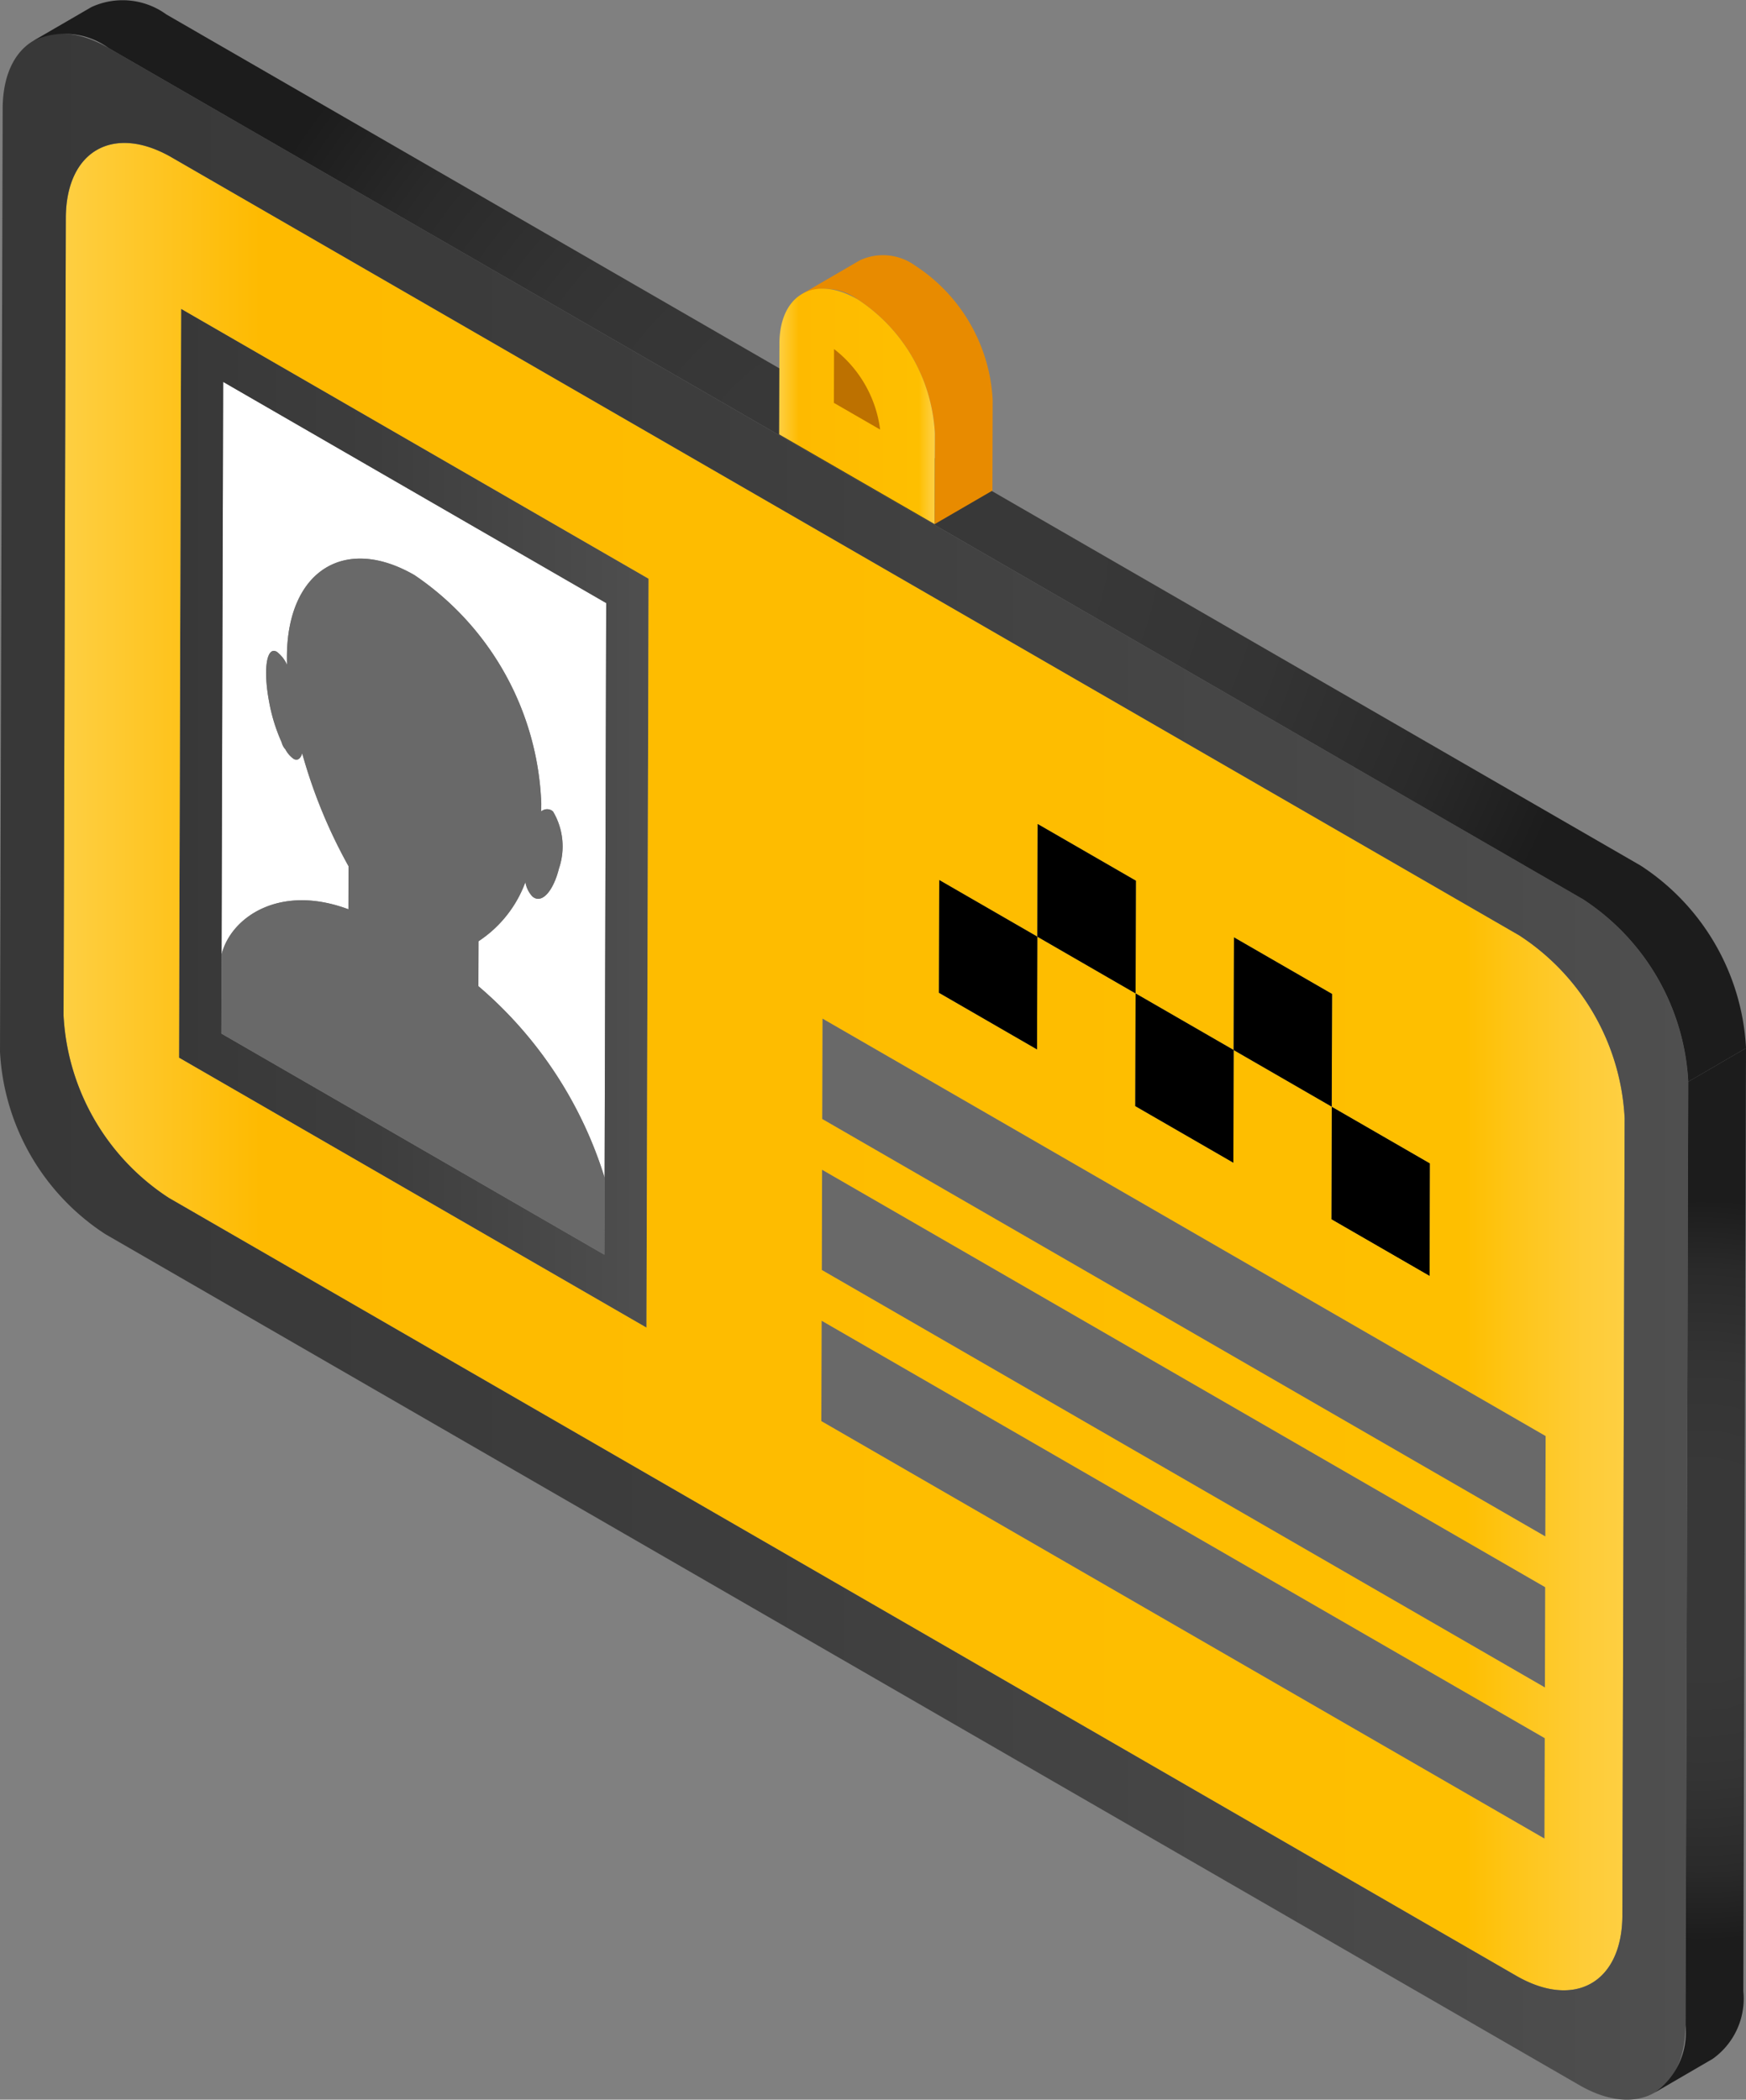
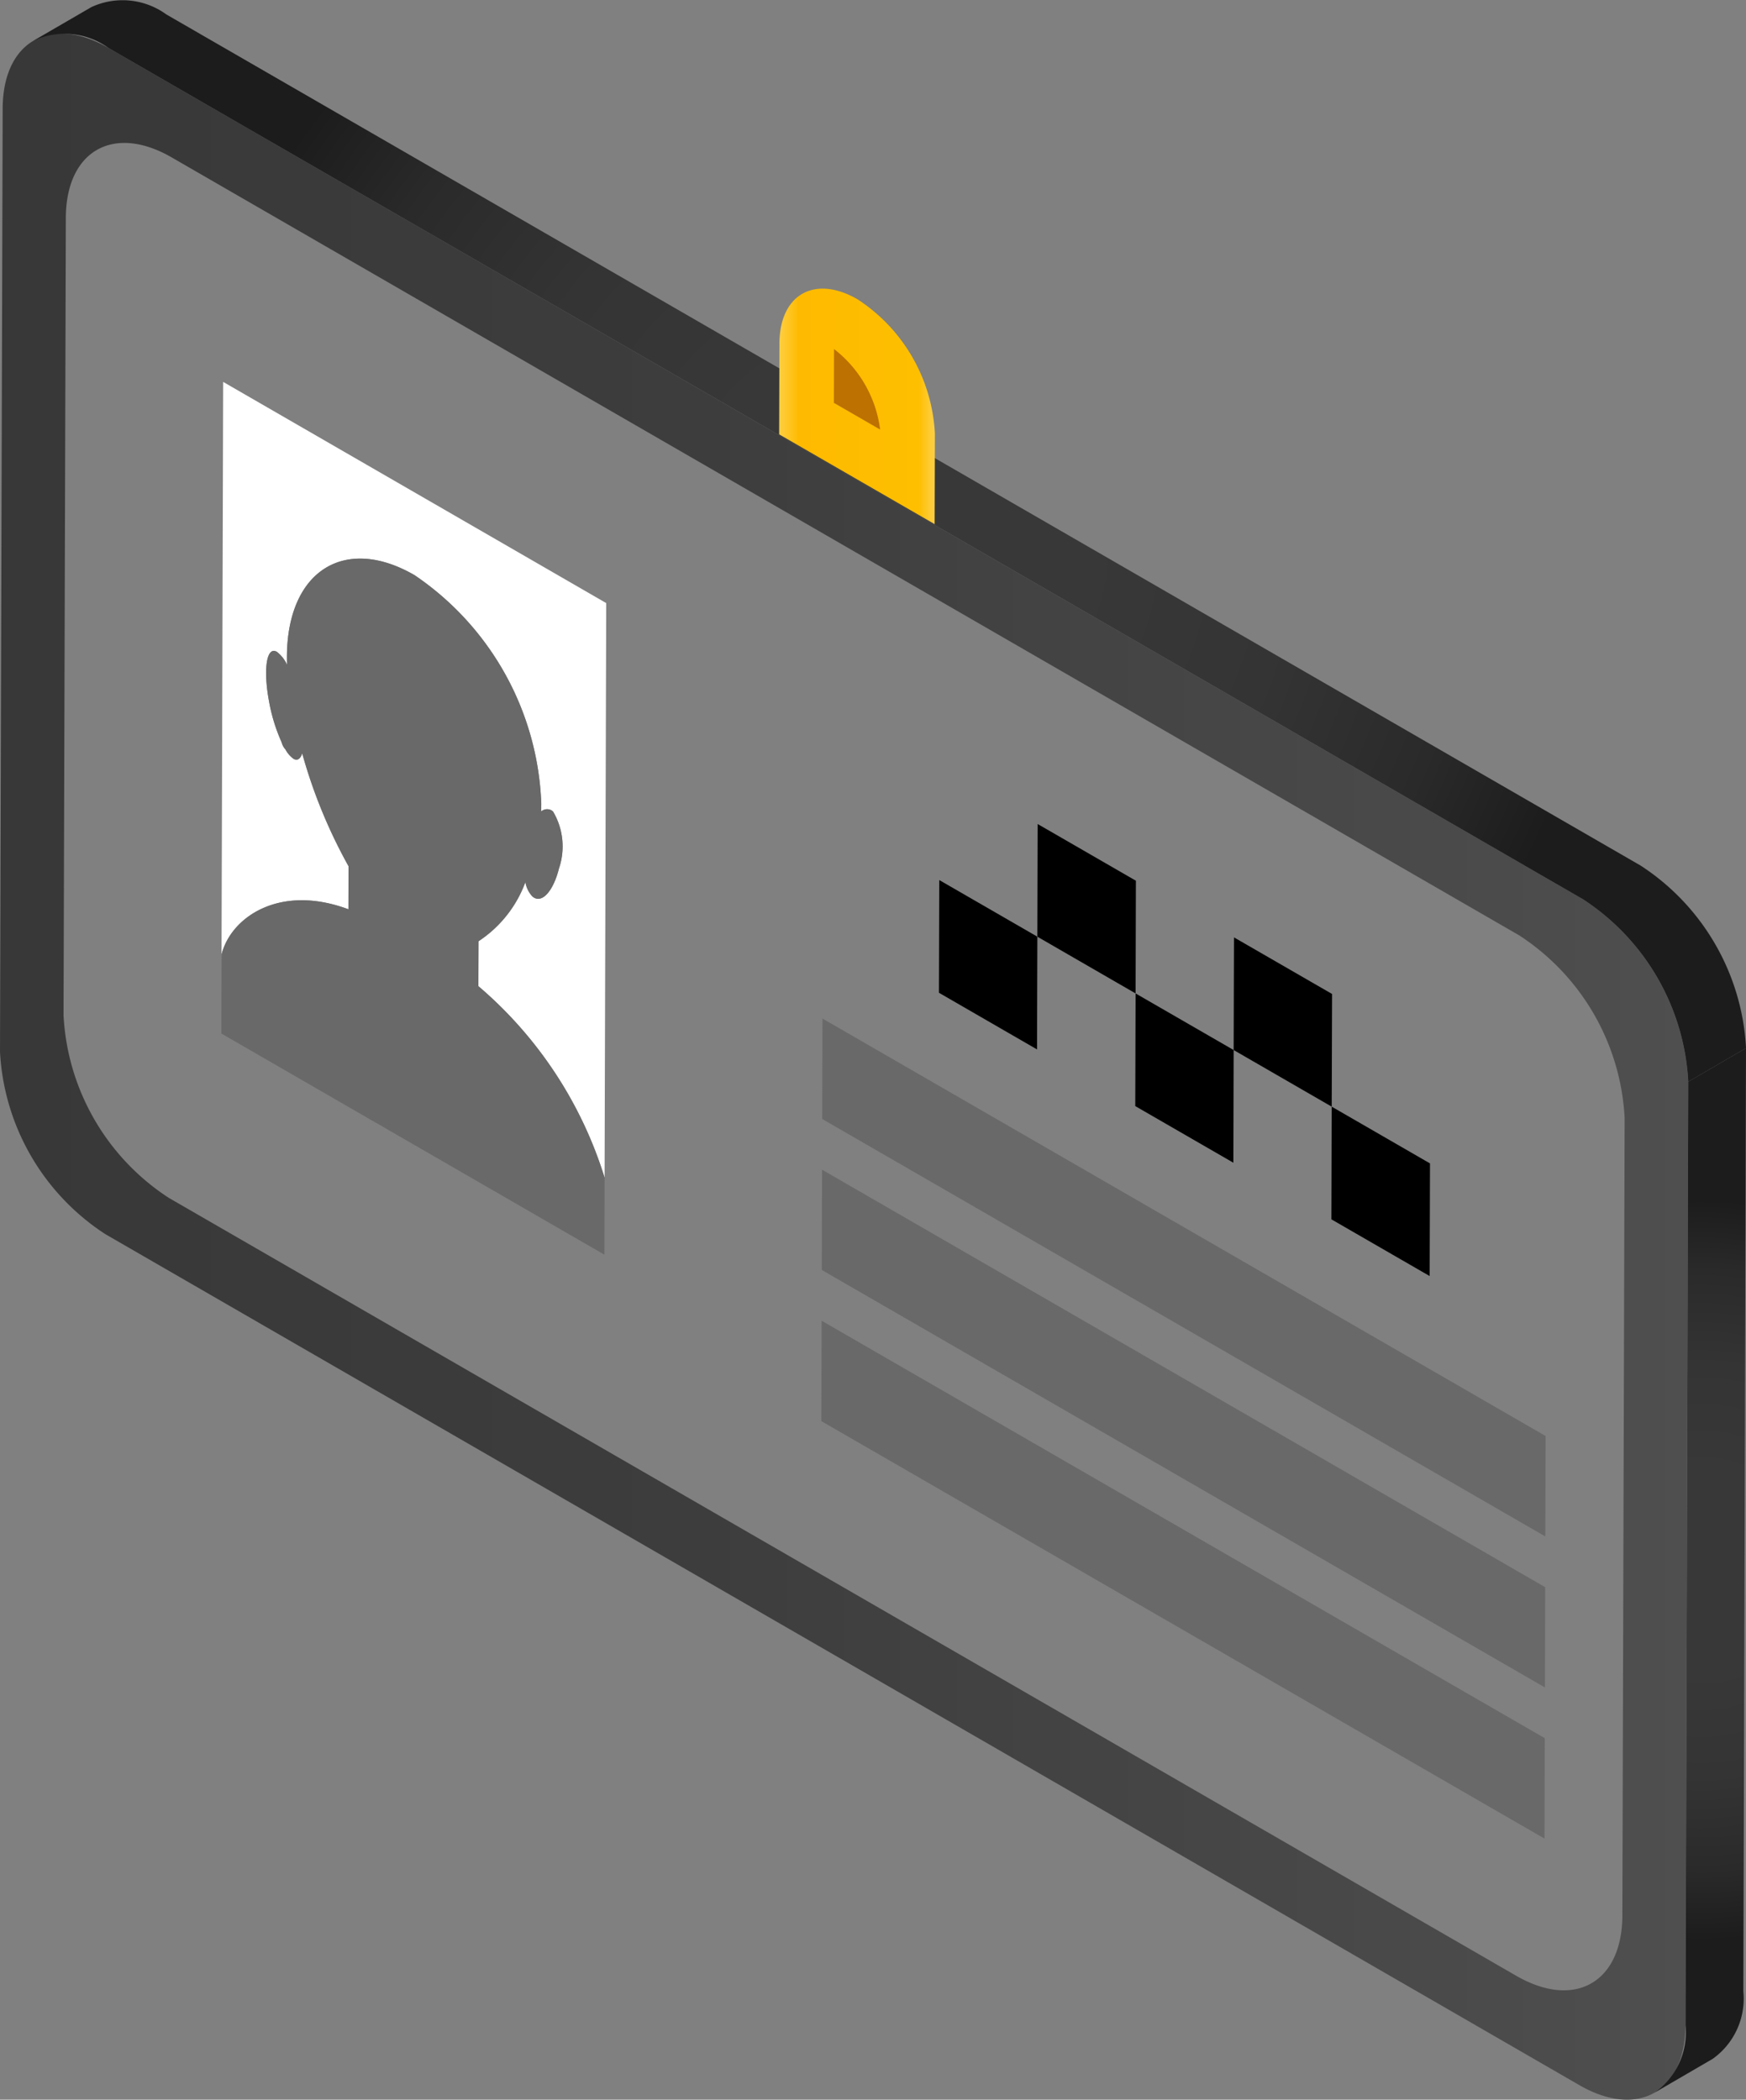
<svg xmlns="http://www.w3.org/2000/svg" xmlns:xlink="http://www.w3.org/1999/xlink" viewBox="0 0 73.998 88.992">
  <rect x="0" y="0" width="73.998" height="88.992" fill="#808080" stroke="none" />
  <defs>
    <style> .cls-1 { fill: #fff; } .cls-2 { fill: url(#linear-gradient); } .cls-3 { fill: #696969; } .cls-4 { fill: url(#linear-gradient-2); } .cls-5 { fill: url(#linear-gradient-3); } .cls-6 { fill: url(#radial-gradient); } .cls-7 { fill: url(#radial-gradient-2); } .cls-8 { isolation: isolate; } .cls-9 { fill: #e88b00; } .cls-10 { fill: url(#linear-gradient-4); } .cls-11 { fill: #bd7100; } </style>
    <linearGradient id="linear-gradient" x1="7.586" y1="34.679" x2="27.487" y2="34.679" gradientUnits="userSpaceOnUse">
      <stop offset="0" stop-color="#383838" />
      <stop offset="0.416" stop-color="#3d3d3d" />
      <stop offset="0.919" stop-color="#4c4c4c" />
      <stop offset="1" stop-color="#4f4f4f" />
    </linearGradient>
    <linearGradient id="linear-gradient-2" x1="2.693" y1="45.208" x2="68.855" y2="45.208" gradientUnits="userSpaceOnUse">
      <stop offset="0" stop-color="#fecf42" />
      <stop offset="0.127" stop-color="#feba00" />
      <stop offset="0.898" stop-color="#febf00" />
      <stop offset="0.929" stop-color="#fec518" />
      <stop offset="0.974" stop-color="#fecc37" />
      <stop offset="1" stop-color="#fecf42" />
    </linearGradient>
    <linearGradient id="linear-gradient-3" x1="0" y1="45.207" x2="71.55" y2="45.207" xlink:href="#linear-gradient" />
    <radialGradient id="radial-gradient" cx="72.065" cy="66.556" r="15.711" gradientUnits="userSpaceOnUse">
      <stop offset="0.271" stop-color="#383838" />
      <stop offset="0.556" stop-color="#343434" />
      <stop offset="0.809" stop-color="#2a2a2a" />
      <stop offset="1" stop-color="#1c1c1c" />
    </radialGradient>
    <radialGradient id="radial-gradient-2" cx="37.709" cy="22.923" r="30.351" xlink:href="#radial-gradient" />
    <linearGradient id="linear-gradient-4" x1="33.022" y1="17.224" x2="39.622" y2="17.224" xlink:href="#linear-gradient-2" />
  </defs>
  <g id="Слой_2" data-name="Слой 2">
    <g id="Layer_1" data-name="Layer 1">
      <g>
        <path class="cls-1" d="M25.692,25.56l-.069,24.355a17.436,17.436,0,0,0-5.349-8.117l.007-1.905a5.106,5.106,0,0,0,1.985-2.505,1.167,1.167,0,0,0,.295.606.43.43,0,0,0,.075.054c.371.215.822-.315,1.054-1.241a2.898,2.898,0,0,0-.252-2.411.47.47,0,0,0-.074-.054.383.383,0,0,0-.431.053c.001-.11.007-.216.007-.328a12.227,12.227,0,0,0-5.371-9.689c-2.981-1.72-5.4-.164-5.41,3.466,0,.11,0,.221.006.335a1.461,1.461,0,0,0-.435-.552.358.358,0,0,0-.074-.031c-.377-.099-.491.857-.258,2.115a7.398,7.398,0,0,0,.535,1.747.721.721,0,0,0,.163.307,1.166,1.166,0,0,0,.341.396.25.25,0,0,0,.072.031c.133.033.236-.059.297-.263a21.823,21.823,0,0,0,1.964,4.785l-.004,1.827c-2.924-1.091-4.981.343-5.376,1.911-.001.143-.01,2.854-.011,3.356l8.113,4.684,8.121,4.689-16.234-9.373L9.458,16.186Z" />
-         <path class="cls-2" d="M7.676,13.089l19.811,11.438-.089,31.741L7.586,44.829Zm17.947,36.826.069-24.355L9.458,16.186l-.078,27.62,16.234,9.373c.002-.757.009-3.138.009-3.264Z" />
        <path class="cls-3" d="M17.563,24.372a12.228,12.228,0,0,1,5.378,9.693c0,.112-.006.218-.007.328a.383.383,0,0,1,.431-.053.47.47,0,0,1,.074.054,2.898,2.898,0,0,1,.252,2.411c-.231.926-.683,1.456-1.054,1.241a.43.43,0,0,1-.075-.054,1.167,1.167,0,0,1-.295-.606,5.106,5.106,0,0,1-1.985,2.505l-.007,1.905a17.436,17.436,0,0,1,5.349,8.117c0,.126-.007,2.507-.009,3.264l-8.121-4.689-8.113-4.684c.001-.501.01-3.213.011-3.356.396-1.568,2.452-3.002,5.376-1.911l.004-1.827a21.823,21.823,0,0,1-1.964-4.785c-.06.204-.164.296-.297.263a.25.25,0,0,1-.072-.031,1.166,1.166,0,0,1-.341-.396.721.721,0,0,1-.163-.307,7.398,7.398,0,0,1-.535-1.747c-.233-1.258-.119-2.214.258-2.115a.358.358,0,0,1,.074.031,1.461,1.461,0,0,1,.435.552c-.006-.114-.006-.225-.006-.335C12.169,24.212,14.588,22.656,17.563,24.372Z" />
        <polygon class="cls-3" points="65.469 73.669 65.458 77.926 34.81 60.232 34.821 55.976 65.469 73.669" />
        <polygon class="cls-3" points="65.487 67.27 65.477 71.521 34.828 53.825 34.84 49.576 65.487 67.27" />
        <polygon class="cls-3" points="65.505 60.863 65.493 65.12 34.846 47.426 34.857 43.169 65.505 60.863" />
        <polygon points="60.605 49.309 60.591 54.083 56.427 51.68 56.44 46.904 60.605 49.309" />
-         <path class="cls-4" d="M64.387,39.644a9.834,9.834,0,0,1,4.468,7.738l-.096,33.797c-.009,2.846-2.019,3.992-4.497,2.562L7.153,50.769a9.835,9.835,0,0,1-4.46-7.732L2.79,9.239c.008-2.848,2.018-3.994,4.488-2.567Zm-36.988,16.625.089-31.741L7.676,13.089l-.09,31.74,19.812,11.44ZM39.808,37.3l-.014,4.777,4.157,2.4.014-4.777,4.163,2.404-.014,4.775,4.157,2.4.013-4.776,4.156,2.4-.014,4.775,4.164,2.403.014-4.774-4.164-2.404.015-4.776-4.157-2.399-.014,4.775-4.156-2.399.013-4.776-4.163-2.403-.013,4.775L39.808,37.3Zm25.686,27.82.012-4.257-30.648-17.694-.012,4.257,30.648,17.694ZM65.458,77.926l.011-4.257-30.648-17.693-.012,4.256L65.458,77.926Zm.019-6.405.011-4.251-30.647-17.693-.012,4.249,30.648,17.695Z" />
        <path class="cls-5" d="M67.081,38.109,4.602,2.035C2.133.61.122,1.757.113,4.604L0,44.578a9.837,9.837,0,0,0,4.459,7.726l62.479,36.072c2.478,1.43,4.488.284,4.496-2.554l.115-39.976A9.843,9.843,0,0,0,67.081,38.109Zm1.678,43.07c-.009,2.846-2.019,3.992-4.497,2.562L7.153,50.769a9.835,9.835,0,0,1-4.46-7.732L2.79,9.239c.008-2.848,2.018-3.994,4.488-2.567l57.108,32.972a9.834,9.834,0,0,1,4.468,7.738l-.096,33.797Z" />
        <polygon points="43.965 39.7 43.951 44.478 39.794 42.077 39.808 37.3 43.965 39.7" />
        <polygon points="52.284 44.504 52.272 49.28 48.114 46.88 48.128 42.105 52.284 44.504" />
        <polygon points="48.141 37.328 48.128 42.105 43.965 39.7 43.978 34.925 48.141 37.328" />
        <polygon points="56.455 42.128 56.44 46.904 52.284 44.504 52.298 39.729 56.455 42.128" />
        <path class="cls-6" d="M71.55,45.847l-.115,39.976a3.128,3.128,0,0,1-1.304,2.867l2.449-1.425a3.129,3.129,0,0,0,1.305-2.866l.113-39.977Z" />
        <path class="cls-7" d="M69.53,36.685,7.052.613A3.151,3.151,0,0,0,3.871.302l-2.451,1.423a3.157,3.157,0,0,1,3.182.311l62.48,36.073a9.843,9.843,0,0,1,4.469,7.738l2.448-1.425A9.842,9.842,0,0,0,69.53,36.685Z" />
        <g class="cls-8">
-           <path class="cls-9" d="M38.791,11.261a2.327,2.327,0,0,0-2.347-.229l-2.448,1.424a2.327,2.327,0,0,1,2.347.229,7.233,7.233,0,0,1,3.279,5.689l-.011,3.841,2.45-1.422.01-3.842A7.237,7.237,0,0,0,38.791,11.261Z" />
          <path class="cls-10" d="M36.343,12.685a7.233,7.233,0,0,1,3.279,5.689l-.011,3.841-6.59-3.805.012-3.84C33.038,12.48,34.523,11.635,36.343,12.685Z" />
          <path class="cls-11" d="M35.342,17.075l.006-2.281a5.13,5.13,0,0,1,1.953,3.412Z" />
        </g>
      </g>
    </g>
  </g>
</svg>